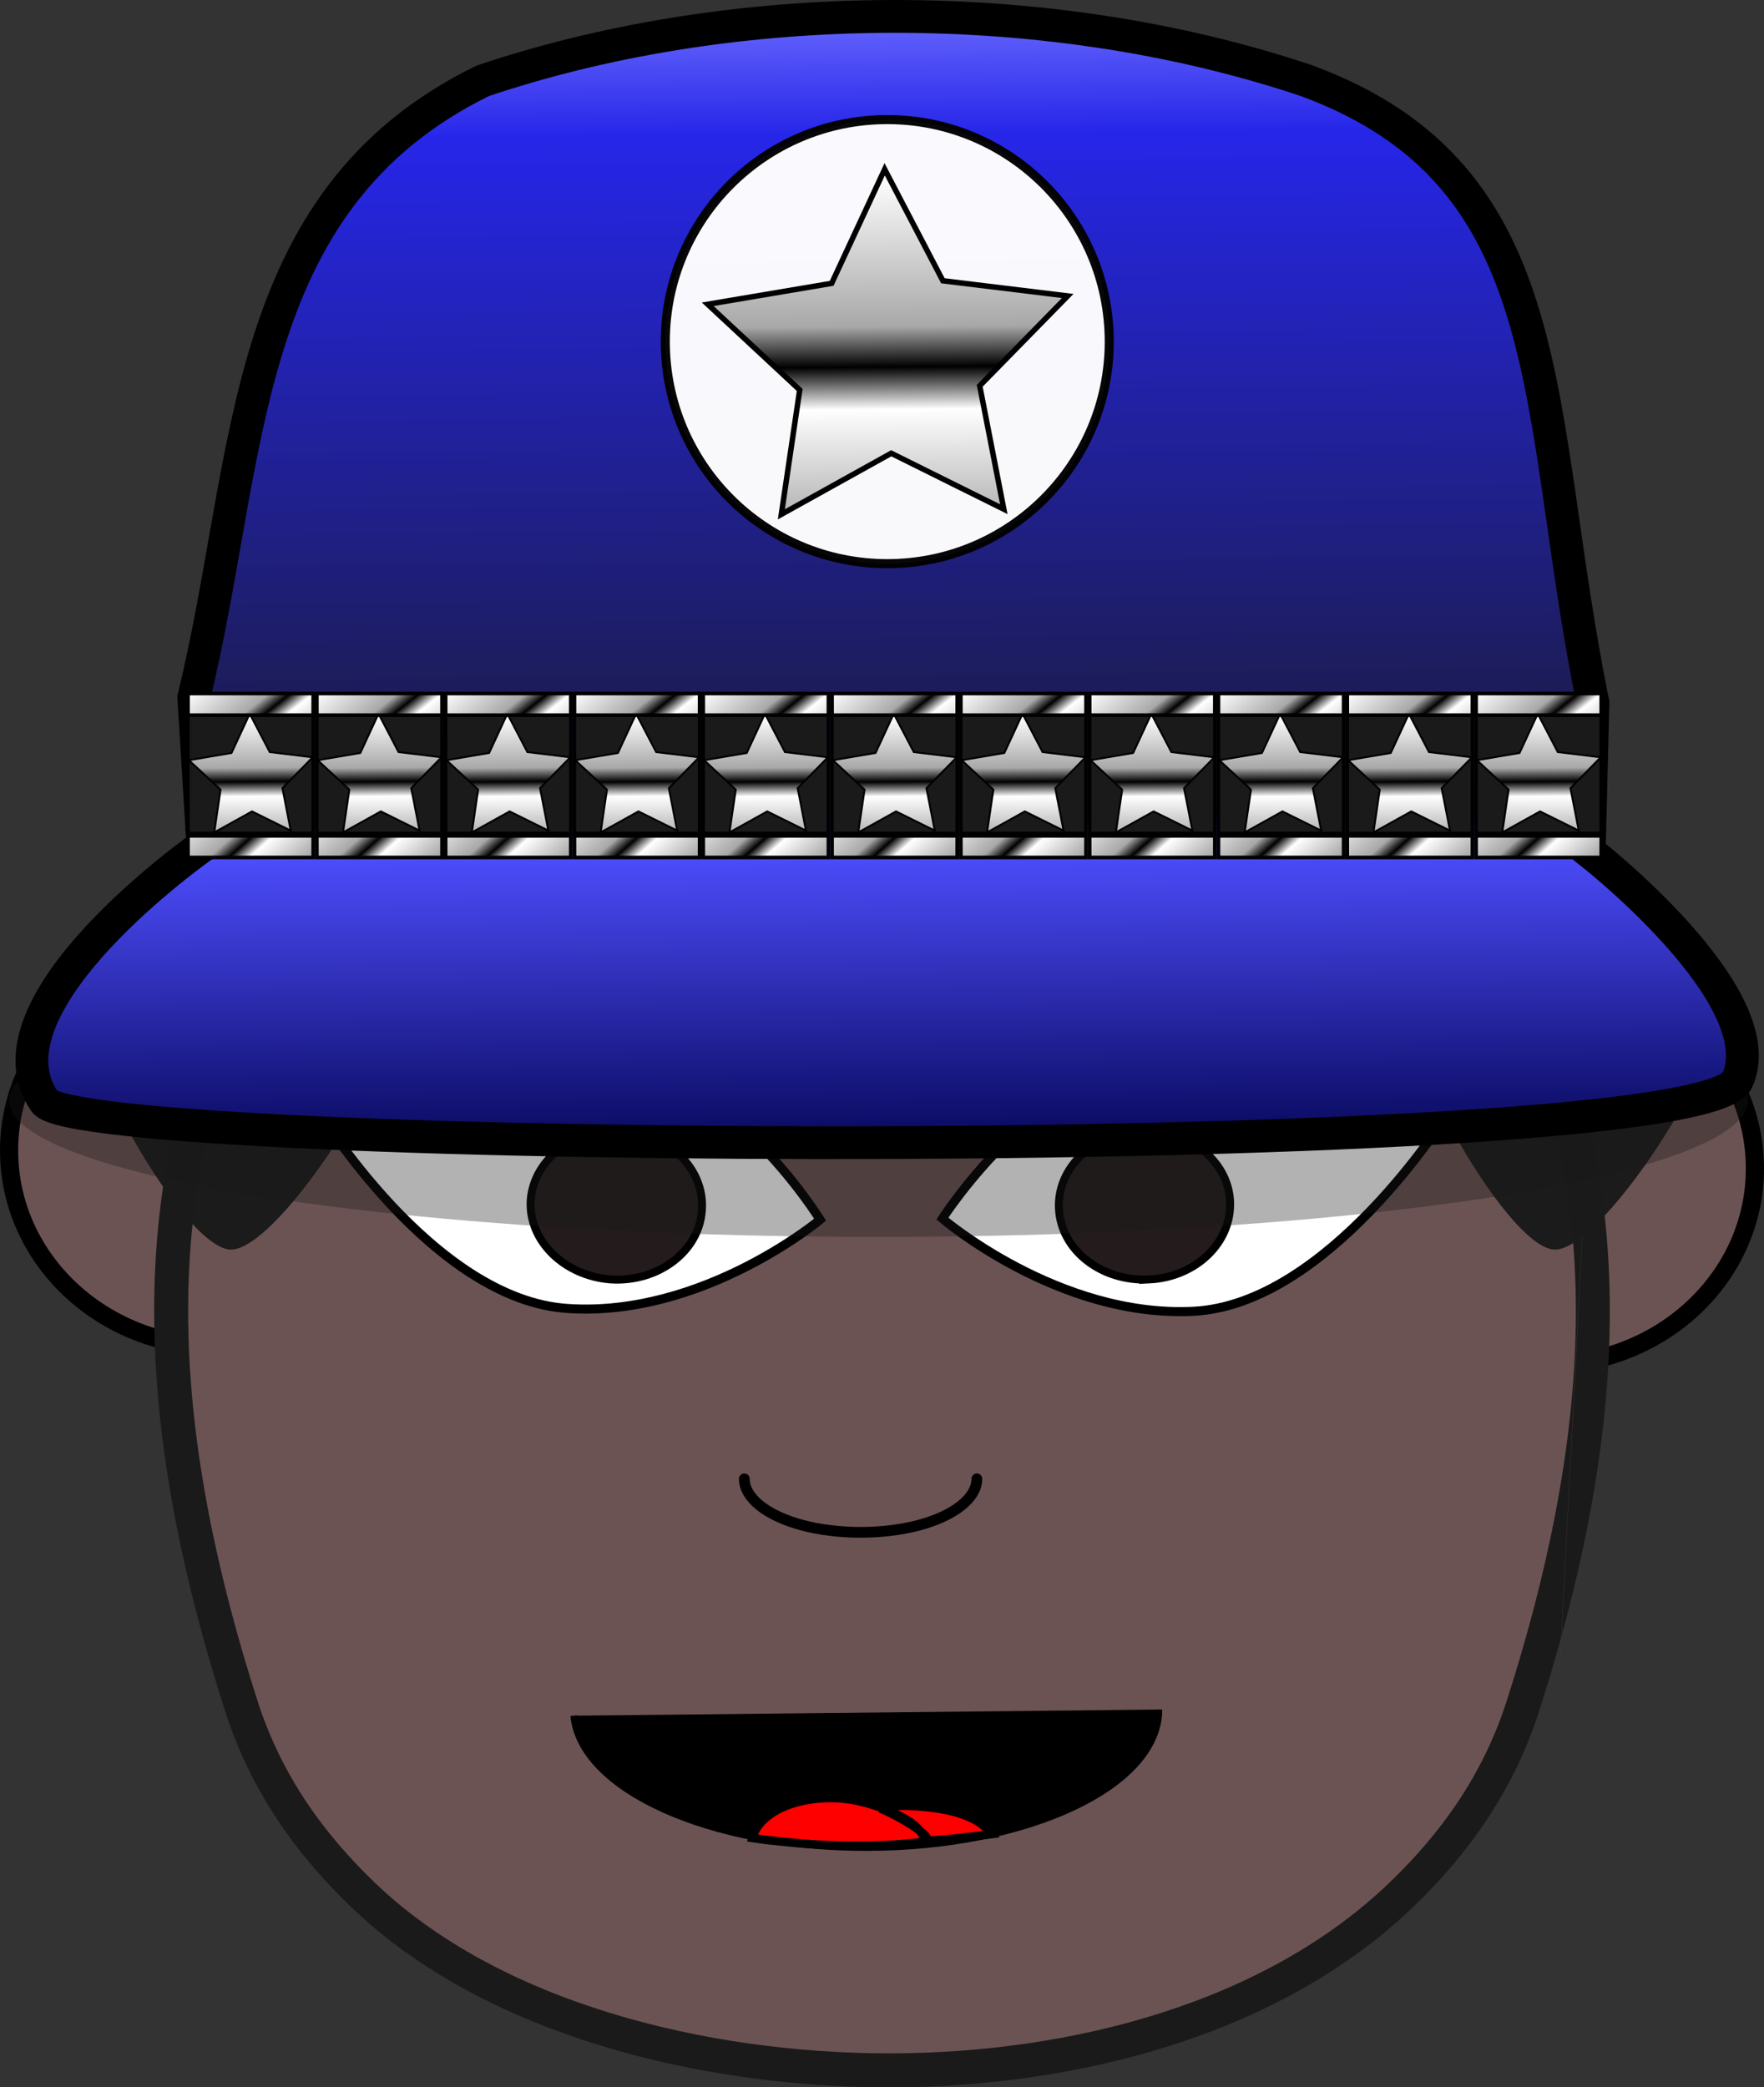
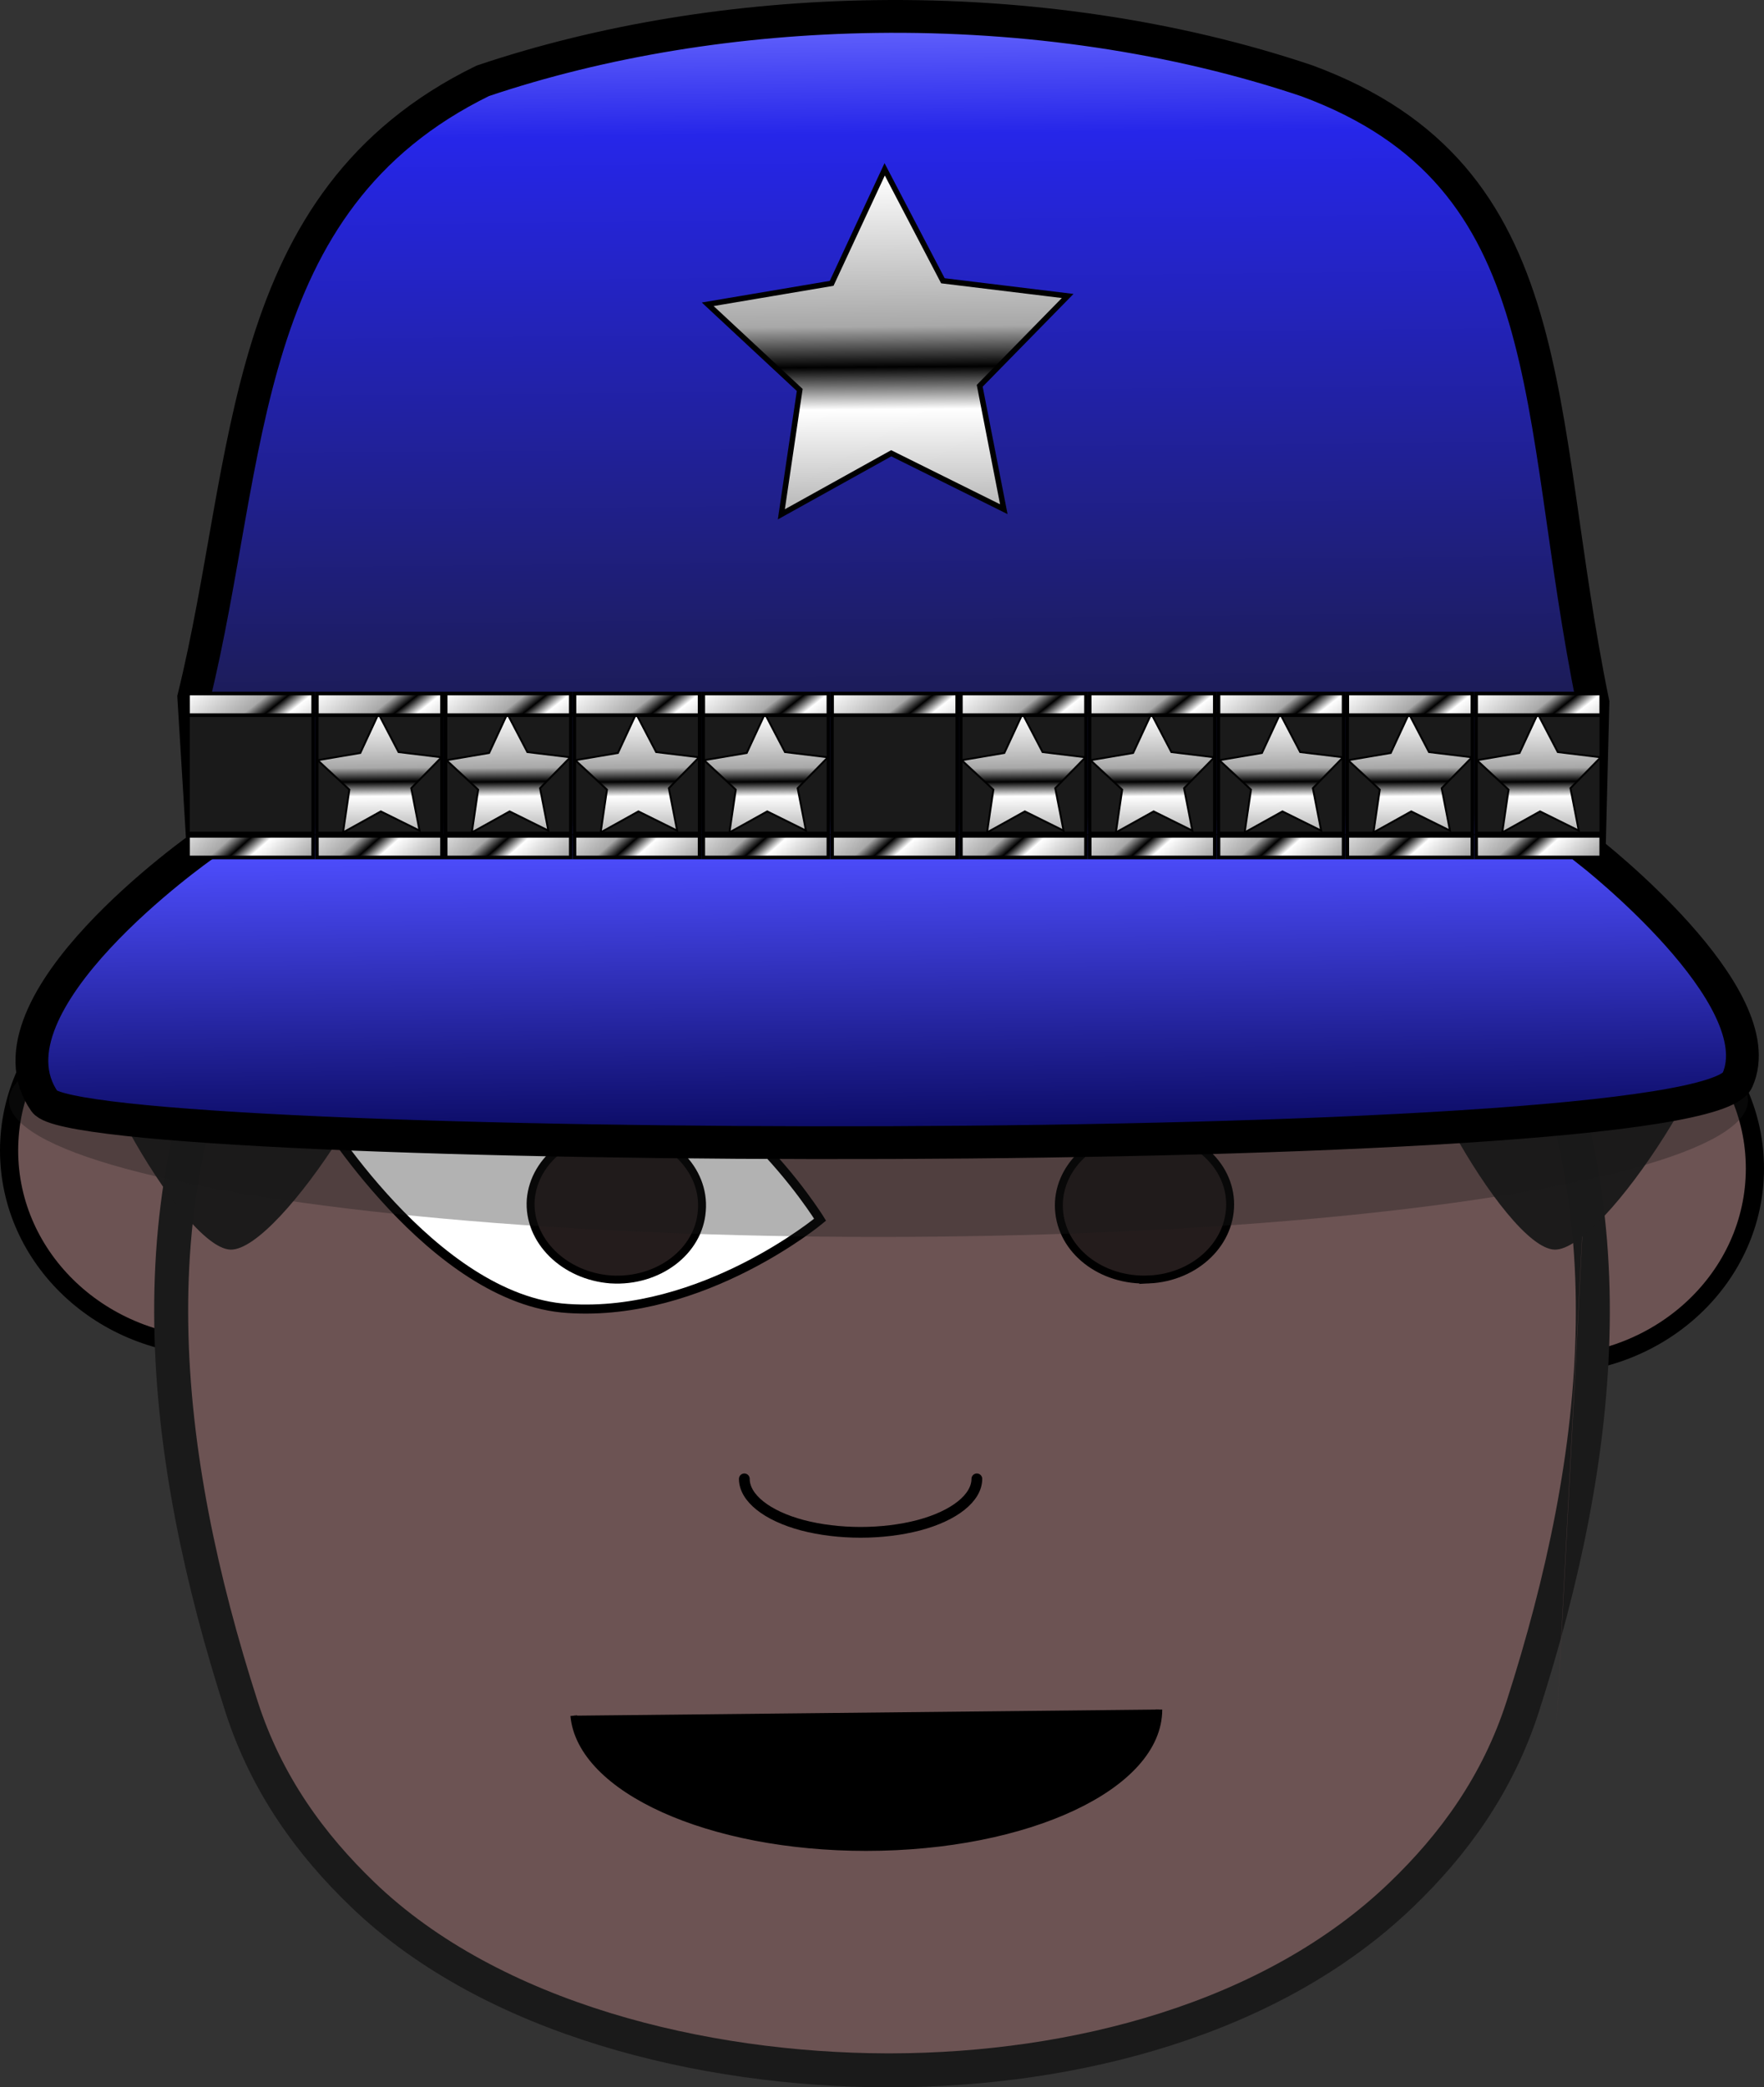
<svg xmlns="http://www.w3.org/2000/svg" xmlns:ns1="http://www.inkscape.org/namespaces/inkscape" xmlns:ns2="http://sodipodi.sourceforge.net/DTD/sodipodi-0.dtd" xmlns:xlink="http://www.w3.org/1999/xlink" width="136.522mm" height="161.504mm" viewBox="0 0 483.738 572.257" id="svg5447" version="1.1" ns1:version="0.91 r13725" ns2:docname="police man d.svg">
  <rect x="0" y="0" width="483.738" height="572.257" fill="#333333" stroke="none" />
  <defs id="defs5449">
    <linearGradient ns1:collect="always" id="linearGradient6577">
      <stop style="stop-color:#6a6aff;stop-opacity:1" offset="0" id="stop6579" />
      <stop id="stop6589" offset="0.106" style="stop-color:#2626e9;stop-opacity:1" />
      <stop id="stop6585" offset="0.691" style="stop-color:#1a1a39;stop-opacity:1" />
      <stop id="stop6689" offset="0.715" style="stop-color:#4e4eff;stop-opacity:1" />
      <stop style="stop-color:#00004a;stop-opacity:1" offset="1" id="stop6581" />
    </linearGradient>
    <linearGradient ns1:collect="always" id="linearGradient6021">
      <stop style="stop-color:#ffffff;stop-opacity:1" offset="0" id="stop6023" />
      <stop id="stop6029" offset="0.429" style="stop-color:#a8a8a8;stop-opacity:1" />
      <stop style="stop-color:#000000;stop-opacity:1" offset="0.544" id="stop6033" />
      <stop style="stop-color:#ffffff;stop-opacity:1" offset="0.664" id="stop6031" />
      <stop style="stop-color:#aaaaaa;stop-opacity:1" offset="1" id="stop6025" />
    </linearGradient>
    <linearGradient ns1:collect="always" xlink:href="#linearGradient6021" id="linearGradient6027" x1="190.809" y1="511.588" x2="207.283" y2="573.807" gradientUnits="userSpaceOnUse" />
    <linearGradient ns1:collect="always" xlink:href="#linearGradient6021" id="linearGradient6043" x1="156.827" y1="445.018" x2="176.663" y2="470.092" gradientUnits="userSpaceOnUse" />
    <linearGradient ns1:collect="always" xlink:href="#linearGradient6021" id="linearGradient6047" gradientUnits="userSpaceOnUse" x1="147.105" y1="445.523" x2="167.95" y2="469.082" gradientTransform="translate(-1.2688281e-5,39.017)" />
    <linearGradient ns1:collect="always" xlink:href="#linearGradient6021" id="linearGradient6027-5" x1="190.809" y1="511.588" x2="207.283" y2="573.807" gradientUnits="userSpaceOnUse" />
    <linearGradient ns1:collect="always" xlink:href="#linearGradient6021" id="linearGradient6043-6" x1="156.827" y1="445.018" x2="176.663" y2="470.092" gradientUnits="userSpaceOnUse" />
    <linearGradient ns1:collect="always" xlink:href="#linearGradient6021" id="linearGradient6133" gradientUnits="userSpaceOnUse" x1="147.105" y1="445.523" x2="167.95" y2="469.082" gradientTransform="translate(-1.2688281e-5,39.017)" />
    <linearGradient ns1:collect="always" xlink:href="#linearGradient6021" id="linearGradient6140" gradientUnits="userSpaceOnUse" gradientTransform="translate(-1.2688281e-5,39.017)" x1="147.105" y1="445.523" x2="167.95" y2="469.082" />
    <linearGradient ns1:collect="always" xlink:href="#linearGradient6021" id="linearGradient6027-1" x1="190.809" y1="511.588" x2="207.283" y2="573.807" gradientUnits="userSpaceOnUse" />
    <linearGradient ns1:collect="always" xlink:href="#linearGradient6021" id="linearGradient6043-0" x1="156.827" y1="445.018" x2="176.663" y2="470.092" gradientUnits="userSpaceOnUse" />
    <linearGradient ns1:collect="always" xlink:href="#linearGradient6021" id="linearGradient6174" gradientUnits="userSpaceOnUse" x1="147.105" y1="445.523" x2="167.95" y2="469.082" gradientTransform="translate(-1.2688281e-5,39.017)" />
    <linearGradient ns1:collect="always" xlink:href="#linearGradient6021" id="linearGradient6181" gradientUnits="userSpaceOnUse" gradientTransform="translate(-1.2688281e-5,39.017)" x1="147.105" y1="445.523" x2="167.95" y2="469.082" />
    <linearGradient ns1:collect="always" xlink:href="#linearGradient6021" id="linearGradient6027-8" x1="190.809" y1="511.588" x2="207.283" y2="573.807" gradientUnits="userSpaceOnUse" />
    <linearGradient ns1:collect="always" xlink:href="#linearGradient6021" id="linearGradient6043-5" x1="156.827" y1="445.018" x2="176.663" y2="470.092" gradientUnits="userSpaceOnUse" />
    <linearGradient ns1:collect="always" xlink:href="#linearGradient6021" id="linearGradient6215" gradientUnits="userSpaceOnUse" x1="147.105" y1="445.523" x2="167.95" y2="469.082" gradientTransform="translate(-1.2688281e-5,39.017)" />
    <linearGradient ns1:collect="always" xlink:href="#linearGradient6021" id="linearGradient6222" gradientUnits="userSpaceOnUse" gradientTransform="translate(-1.2688281e-5,39.017)" x1="147.105" y1="445.523" x2="167.95" y2="469.082" />
    <linearGradient ns1:collect="always" xlink:href="#linearGradient6021" id="linearGradient6027-9" x1="190.809" y1="511.588" x2="207.283" y2="573.807" gradientUnits="userSpaceOnUse" />
    <linearGradient ns1:collect="always" xlink:href="#linearGradient6021" id="linearGradient6043-2" x1="156.827" y1="445.018" x2="176.663" y2="470.092" gradientUnits="userSpaceOnUse" />
    <linearGradient ns1:collect="always" xlink:href="#linearGradient6021" id="linearGradient6256" gradientUnits="userSpaceOnUse" x1="147.105" y1="445.523" x2="167.95" y2="469.082" gradientTransform="translate(-1.2688281e-5,39.017)" />
    <linearGradient ns1:collect="always" xlink:href="#linearGradient6021" id="linearGradient6263" gradientUnits="userSpaceOnUse" gradientTransform="translate(-1.2688281e-5,39.017)" x1="147.105" y1="445.523" x2="167.95" y2="469.082" />
    <linearGradient ns1:collect="always" xlink:href="#linearGradient6021" id="linearGradient6027-81" x1="190.809" y1="511.588" x2="207.283" y2="573.807" gradientUnits="userSpaceOnUse" />
    <linearGradient ns1:collect="always" xlink:href="#linearGradient6021" id="linearGradient6043-67" x1="156.827" y1="445.018" x2="176.663" y2="470.092" gradientUnits="userSpaceOnUse" />
    <linearGradient ns1:collect="always" xlink:href="#linearGradient6021" id="linearGradient6297" gradientUnits="userSpaceOnUse" x1="147.105" y1="445.523" x2="167.95" y2="469.082" gradientTransform="translate(-1.2688281e-5,39.017)" />
    <linearGradient ns1:collect="always" xlink:href="#linearGradient6021" id="linearGradient6304" gradientUnits="userSpaceOnUse" gradientTransform="translate(-1.2688281e-5,39.017)" x1="147.105" y1="445.523" x2="167.95" y2="469.082" />
    <linearGradient ns1:collect="always" xlink:href="#linearGradient6021" id="linearGradient6027-19" x1="190.809" y1="511.588" x2="207.283" y2="573.807" gradientUnits="userSpaceOnUse" />
    <linearGradient ns1:collect="always" xlink:href="#linearGradient6021" id="linearGradient6043-7" x1="156.827" y1="445.018" x2="176.663" y2="470.092" gradientUnits="userSpaceOnUse" />
    <linearGradient ns1:collect="always" xlink:href="#linearGradient6021" id="linearGradient6338" gradientUnits="userSpaceOnUse" x1="147.105" y1="445.523" x2="167.95" y2="469.082" gradientTransform="translate(-1.2688281e-5,39.017)" />
    <linearGradient ns1:collect="always" xlink:href="#linearGradient6021" id="linearGradient6345" gradientUnits="userSpaceOnUse" gradientTransform="translate(-1.2688281e-5,39.017)" x1="147.105" y1="445.523" x2="167.95" y2="469.082" />
    <linearGradient ns1:collect="always" xlink:href="#linearGradient6021" id="linearGradient6027-0" x1="190.809" y1="511.588" x2="207.283" y2="573.807" gradientUnits="userSpaceOnUse" />
    <linearGradient ns1:collect="always" xlink:href="#linearGradient6021" id="linearGradient6043-4" x1="156.827" y1="445.018" x2="176.663" y2="470.092" gradientUnits="userSpaceOnUse" />
    <linearGradient ns1:collect="always" xlink:href="#linearGradient6021" id="linearGradient6379" gradientUnits="userSpaceOnUse" x1="147.105" y1="445.523" x2="167.95" y2="469.082" gradientTransform="translate(-1.2688281e-5,39.017)" />
    <linearGradient ns1:collect="always" xlink:href="#linearGradient6021" id="linearGradient6386" gradientUnits="userSpaceOnUse" gradientTransform="translate(-1.2688281e-5,39.017)" x1="147.105" y1="445.523" x2="167.95" y2="469.082" />
    <linearGradient ns1:collect="always" xlink:href="#linearGradient6021" id="linearGradient6027-4" x1="190.809" y1="511.588" x2="207.283" y2="573.807" gradientUnits="userSpaceOnUse" />
    <linearGradient ns1:collect="always" xlink:href="#linearGradient6021" id="linearGradient6043-78" x1="156.827" y1="445.018" x2="176.663" y2="470.092" gradientUnits="userSpaceOnUse" />
    <linearGradient ns1:collect="always" xlink:href="#linearGradient6021" id="linearGradient6420" gradientUnits="userSpaceOnUse" x1="147.105" y1="445.523" x2="167.95" y2="469.082" gradientTransform="translate(-1.2688281e-5,39.017)" />
    <linearGradient ns1:collect="always" xlink:href="#linearGradient6021" id="linearGradient6427" gradientUnits="userSpaceOnUse" gradientTransform="translate(-1.2688281e-5,39.017)" x1="147.105" y1="445.523" x2="167.95" y2="469.082" />
    <linearGradient ns1:collect="always" xlink:href="#linearGradient6021" id="linearGradient6027-46" x1="190.809" y1="511.588" x2="207.283" y2="573.807" gradientUnits="userSpaceOnUse" />
    <linearGradient ns1:collect="always" xlink:href="#linearGradient6021" id="linearGradient6043-48" x1="156.827" y1="445.018" x2="176.663" y2="470.092" gradientUnits="userSpaceOnUse" />
    <linearGradient ns1:collect="always" xlink:href="#linearGradient6021" id="linearGradient6461" gradientUnits="userSpaceOnUse" x1="147.105" y1="445.523" x2="167.95" y2="469.082" gradientTransform="translate(-1.2688281e-5,39.017)" />
    <linearGradient ns1:collect="always" xlink:href="#linearGradient6021" id="linearGradient6468" gradientUnits="userSpaceOnUse" gradientTransform="translate(-1.2688281e-5,39.017)" x1="147.105" y1="445.523" x2="167.95" y2="469.082" />
    <linearGradient ns1:collect="always" xlink:href="#linearGradient6021" id="linearGradient6027-40" x1="190.809" y1="511.588" x2="207.283" y2="573.807" gradientUnits="userSpaceOnUse" />
    <linearGradient ns1:collect="always" xlink:href="#linearGradient6021" id="linearGradient6043-3" x1="156.827" y1="445.018" x2="176.663" y2="470.092" gradientUnits="userSpaceOnUse" />
    <linearGradient ns1:collect="always" xlink:href="#linearGradient6021" id="linearGradient6502" gradientUnits="userSpaceOnUse" x1="147.105" y1="445.523" x2="167.95" y2="469.082" gradientTransform="translate(-1.2688281e-5,39.017)" />
    <linearGradient ns1:collect="always" xlink:href="#linearGradient6021" id="linearGradient6509" gradientUnits="userSpaceOnUse" gradientTransform="translate(-1.2688281e-5,39.017)" x1="147.105" y1="445.523" x2="167.95" y2="469.082" />
    <linearGradient ns1:collect="always" xlink:href="#linearGradient6577" id="linearGradient6583" x1="391.667" y1="450.426" x2="394.524" y2="771.14" gradientUnits="userSpaceOnUse" />
    <linearGradient ns1:collect="always" xlink:href="#linearGradient6021" id="linearGradient6658" gradientUnits="userSpaceOnUse" x1="190.809" y1="511.588" x2="207.283" y2="573.807" />
  </defs>
  <ns2:namedview id="base" pagecolor="#ffffff" bordercolor="#666666" borderopacity="1.0" ns1:pageopacity="0.0" ns1:pageshadow="2" ns1:zoom="0.7" ns1:cx="325.78466" ns1:cy="288.6637" ns1:document-units="px" ns1:current-layer="layer1" showgrid="false" ns1:window-width="1366" ns1:window-height="706" ns1:window-x="-8" ns1:window-y="-8" ns1:window-maximized="1" fit-margin-top="0" fit-margin-left="0" fit-margin-right="0" fit-margin-bottom="0" />
  <g ns1:label="Layer 1" ns1:groupmode="layer" id="layer1" style="display:inline;opacity:1" transform="translate(-149.009,-454.685)">
    <ellipse ry="53.788" rx="57.073" cy="770.101" cx="208.574" id="ellipse4364" style="opacity:1;fill:#6c5353;fill-opacity:1;stroke:#000000;stroke-width:4.983;stroke-linecap:round;stroke-linejoin:bevel;stroke-miterlimit:4;stroke-dasharray:none;stroke-dashoffset:0;stroke-opacity:1" />
    <ellipse style="opacity:1;fill:#6c5353;fill-opacity:1;stroke:#000000;stroke-width:4.983;stroke-linecap:round;stroke-linejoin:bevel;stroke-miterlimit:4;stroke-dasharray:none;stroke-dashoffset:0;stroke-opacity:1" id="path4353" cx="573.183" cy="775.028" rx="57.073" ry="53.788" />
-     <path ns1:connector-curvature="0" id="path4160" d="m 390.909,641.004 c -70.062,0.153 -136.346,13.475 -171.298,76.409 -35.11,63.088 -26.451,136.434 -4.408,205.035 6.927,21.591 19.208,38.128 33.221,51.604 35.582,34.298 93.679,48.08 143.588,48.233 l 0,0 c 0.315,0 0.472,0 0.787,0 0.158,0 0.472,0 0.787,0 l 0,0 c 49.91,-0.153 104.229,-13.934 139.811,-48.233 14.013,-13.475 26.293,-30.013 33.221,-51.604 22.04,-68.6 30.542,-141.947 -4.408,-205.035 -34.953,-62.934 -101.237,-76.256 -171.3,-76.409 z" style="fill:#6c5353;fill-opacity:1;fill-rule:nonzero;stroke:#1a1a1a;stroke-width:9.316px;stroke-linecap:round;stroke-linejoin:bevel;stroke-miterlimit:4;stroke-dasharray:none;stroke-opacity:1" />
+     <path ns1:connector-curvature="0" id="path4160" d="m 390.909,641.004 c -70.062,0.153 -136.346,13.475 -171.298,76.409 -35.11,63.088 -26.451,136.434 -4.408,205.035 6.927,21.591 19.208,38.128 33.221,51.604 35.582,34.298 93.679,48.08 143.588,48.233 c 0.315,0 0.472,0 0.787,0 0.158,0 0.472,0 0.787,0 l 0,0 c 49.91,-0.153 104.229,-13.934 139.811,-48.233 14.013,-13.475 26.293,-30.013 33.221,-51.604 22.04,-68.6 30.542,-141.947 -4.408,-205.035 -34.953,-62.934 -101.237,-76.256 -171.3,-76.409 z" style="fill:#6c5353;fill-opacity:1;fill-rule:nonzero;stroke:#1a1a1a;stroke-width:9.316px;stroke-linecap:round;stroke-linejoin:bevel;stroke-miterlimit:4;stroke-dasharray:none;stroke-opacity:1" />
    <path ns1:connector-curvature="0" id="path4162" d="m 466.797,923.367 c 0,20.978 -35.897,37.822 -80.297,37.822 -42.982,0 -78.249,-15.925 -80.139,-36.138 z" style="fill:#000000;fill-opacity:1;fill-rule:nonzero;stroke:none" />
    <path ns1:connector-curvature="0" id="path4164" d="m 466.797,923.367 c 0,20.978 -35.897,37.822 -80.297,37.822 -42.982,0 -78.249,-15.925 -80.139,-36.138" style="fill:none;stroke:#000000;stroke-width:1.863px;stroke-linecap:butt;stroke-linejoin:miter;stroke-miterlimit:4;stroke-dasharray:none;stroke-opacity:1" />
-     <path ns1:connector-curvature="0" id="path4166" d="m 400.04,949.857 c 9.447,0.613 17.161,2.603 20.94,7.656 -5.983,0.766 -11.651,1.531 -18.264,1.837 -1.417,-4.441 -5.983,-6.584 -11.966,-9.034 2.677,-0.459 5.825,-0.766 9.289,-0.459 z m -9.289,0.459 c -0.158,0.153 -0.315,0.153 -0.315,0.153 5.825,2.45 16.217,8.728 11.808,9.188 -12.753,1.531 -26.608,1.378 -40.778,-0.306 -2.046,-0.153 -4.093,-0.459 -6.14,-0.766 1.889,-7.044 11.965,-11.638 24.088,-10.872 4.094,0.306 7.872,1.378 11.336,2.603 z" style="fill:#ff0000;fill-opacity:1;fill-rule:nonzero;stroke:#000000;stroke-width:2.329px;stroke-linecap:butt;stroke-linejoin:miter;stroke-miterlimit:4;stroke-dasharray:none;stroke-opacity:1" />
-     <path ns1:connector-curvature="0" id="path4168" d="m 476.244,814.188 c -36.999,1.837 -68.803,-25.418 -68.803,-25.418 0,0 27.868,-43.794 64.867,-45.631 37,-1.684 73.369,17.303 73.369,17.303 0,0 -32.434,51.909 -69.433,53.746 z" style="fill:#ffffff;fill-opacity:1;fill-rule:nonzero;stroke:#000000;stroke-width:2.484px;stroke-linecap:butt;stroke-linejoin:miter;stroke-miterlimit:4;stroke-dasharray:none;stroke-opacity:1" />
    <path ns1:connector-curvature="0" id="path4170" d="m 464.121,805.46 c -13.068,0.613 -24.089,-7.963 -24.719,-19.293 -0.63,-11.178 9.289,-20.825 22.357,-21.437 12.911,-0.613 23.932,7.962 24.561,19.141 0.63,11.331 -9.289,20.978 -22.2,21.59 z" style="fill:#241c1c;fill-opacity:1;fill-rule:nonzero;stroke:#000000;stroke-width:2.174px;stroke-linecap:butt;stroke-linejoin:miter;stroke-miterlimit:4;stroke-dasharray:none;stroke-opacity:1" />
    <path ns1:connector-curvature="0" id="path4172" d="m 416.887,860.126 c 0,5.206 -6.14,10.106 -15.902,12.709 -9.919,2.603 -22.042,2.603 -31.961,0 -9.761,-2.603 -15.901,-7.503 -15.901,-12.709" style="fill:none;stroke:#000000;stroke-width:2.95px;stroke-linecap:round;stroke-linejoin:bevel;stroke-miterlimit:4;stroke-dasharray:none;stroke-opacity:1" />
    <path ns1:connector-curvature="0" id="path4174" d="m 304.787,813.422 c 36.999,2.45 69.117,-24.346 69.117,-24.346 0,0 -27.08,-44.1 -64.237,-46.55 -36.999,-2.297 -73.684,16.231 -73.684,16.231 0,0 31.646,52.368 68.803,54.665 z" style="fill:#ffffff;fill-opacity:1;fill-rule:nonzero;stroke:#000000;stroke-width:2.484px;stroke-linecap:butt;stroke-linejoin:miter;stroke-miterlimit:4;stroke-dasharray:none;stroke-opacity:1" />
    <path ns1:connector-curvature="0" id="path4176" d="m 316.595,805.46 c 12.91,0.766 24.089,-7.656 24.876,-18.834 0.945,-11.331 -8.974,-21.131 -21.885,-21.897 -13.068,-0.766 -24.089,7.656 -25.034,18.834 -0.787,11.178 9.132,20.978 22.042,21.896 z" style="fill:#241c1c;fill-opacity:1;fill-rule:nonzero;stroke:#000000;stroke-width:2.174px;stroke-linecap:butt;stroke-linejoin:miter;stroke-miterlimit:4;stroke-dasharray:none;stroke-opacity:1" />
    <path ns1:connector-curvature="0" id="path4206" d="M 588.5,685.869 C 576.219,924.898 575.904,926.889 575.904,926.889 Z" style="fill:#483737;fill-opacity:1;fill-rule:nonzero;stroke:none" />
    <path style="opacity:1;fill:#483737;fill-opacity:1;stroke:#000000;stroke-width:3.268;stroke-linecap:round;stroke-linejoin:bevel;stroke-miterlimit:4;stroke-dasharray:none;stroke-dashoffset:0;stroke-opacity:1" d="m 393.774,638.538 c -31.343,-0.241 -62.285,2.319 -89.439,7.399 -51.187,9.587 -59.318,28.3 -68.862,36.327 -9.544,8.027 -21.409,22.287 -21.409,22.287 l 2.784,-0.019 -30.449,26.871 71.098,-7.99 10.46,30.609 63.022,-17.886 23.444,27.576 38.8,-28.197 55.628,21.498 18.838,-27.389 58.493,14.189 -3.308,-27.612 68.958,2.279 -33.66,-24.591 2.384,0 c -0.044,-0.348 -0.098,-0.696 -0.162,-1.043 l 5.665,-0.681 -5.768,0 c -1.805,-19.146 -34.006,-36.629 -85.141,-46.227 -24.784,-4.637 -52.766,-7.181 -81.374,-7.399 z" id="path4340" ns1:connector-curvature="0" ns2:nodetypes="cczcccccccccccccccccccc" />
    <rect transform="matrix(-0.991,-0.131,-0.131,0.991,0,0)" y="653.336" x="-640.065" height="30.775" width="130.651" id="rect4386" style="opacity:1;fill:#483737;fill-opacity:1;stroke:#000000;stroke-width:4.983;stroke-linecap:round;stroke-linejoin:bevel;stroke-miterlimit:4;stroke-dasharray:none;stroke-dashoffset:0;stroke-opacity:1" />
    <rect style="opacity:1;fill:#483737;fill-opacity:1;stroke:#000000;stroke-width:4.983;stroke-linecap:round;stroke-linejoin:bevel;stroke-miterlimit:4;stroke-dasharray:none;stroke-dashoffset:0;stroke-opacity:1" id="rect4189" width="130.651" height="30.775" x="134.414" y="755.69" transform="matrix(0.991,-0.131,0.131,0.991,0,0)" />
    <path ns2:type="star" style="opacity:0.97;fill:#1a1a1a;fill-opacity:1;stroke:none;stroke-width:1.929;stroke-linecap:round;stroke-miterlimit:2;stroke-dasharray:none;stroke-opacity:1" id="path8294" ns2:sides="3" ns2:cx="216.68962" ns2:cy="769.35303" ns2:r1="47.001953" ns2:r2="23.500977" ns2:arg1="-0.49248577" ns2:arg2="0.55471179" ns1:flatsided="true" ns1:rounded="0.16" ns1:randomized="0" d="m 258.106,747.13 c 6.159,11.478 -29.859,69.608 -42.878,69.203 -13.019,-0.405 -45.353,-60.663 -38.492,-71.735 6.861,-11.072 75.212,-8.945 81.37,2.532 z" ns1:transform-center-x="-0.76665055" ns1:transform-center-y="11.395777" transform="matrix(1.049,0,0,1.026,-13.556,-40.28)" />
    <path transform="matrix(1.049,0,0,1.026,349.528,-40.28)" ns1:transform-center-y="11.395777" ns1:transform-center-x="-0.76665055" d="m 258.106,747.13 c 6.159,11.478 -29.859,69.608 -42.878,69.203 -13.019,-0.405 -45.353,-60.663 -38.492,-71.735 6.861,-11.072 75.212,-8.945 81.37,2.532 z" ns1:randomized="0" ns1:rounded="0.16" ns1:flatsided="true" ns2:arg2="0.55471179" ns2:arg1="-0.49248577" ns2:r2="23.500977" ns2:r1="47.001953" ns2:cy="769.35303" ns2:cx="216.68962" ns2:sides="3" id="path8296" style="opacity:0.97;fill:#1a1a1a;fill-opacity:1;stroke:none;stroke-width:1.929;stroke-linecap:round;stroke-miterlimit:2;stroke-dasharray:none;stroke-opacity:1" ns2:type="star" />
    <ellipse style="opacity:0.97;fill:#1a1a1a;fill-opacity:0.346;stroke:none;stroke-width:1.929;stroke-linecap:round;stroke-miterlimit:2;stroke-dasharray:none;stroke-opacity:1" id="path7541" cx="389.919" cy="756.388" rx="238.432" ry="37.411" />
    <g id="g7480" transform="translate(-6.061,7.071)">
      <path ns2:nodetypes="scccszcccs" ns1:connector-curvature="0" id="path5995" d="m 395.134,452.148 c -37.857,0.521 -74.882,6.582 -107.676,17.627 -67.488,32.976 -63.13,103.452 -79.244,169.053 l 2.486,40.642 c 0,0 -62.053,43.436 -43.384,70.147 10.327,14.775 453.833,17.161 464.182,-5.835 10.349,-22.995 -40.616,-62.708 -40.616,-62.708 l 1.015,-40.801 C 575.418,559.903 584.514,496.014 513.475,469.775 477.549,457.675 436.607,451.577 395.134,452.148 Z" style="opacity:1;fill:url(#linearGradient6583);fill-opacity:1;stroke:#000000;stroke-width:8.995;stroke-linecap:round;stroke-miterlimit:4;stroke-dasharray:none;stroke-opacity:1" />
      <g transform="translate(412.529,185.303)" id="g6049">
        <rect style="opacity:1;fill:#1a1a1a;fill-opacity:1;stroke:#000000;stroke-width:0.962;stroke-linecap:round;stroke-miterlimit:4;stroke-dasharray:none;stroke-opacity:1" id="rect6019" width="34.342" height="32.745" x="147.304" y="458.059" />
        <path ns2:type="star" style="opacity:1;fill:url(#linearGradient6027);fill-opacity:1;stroke:#000000;stroke-width:1;stroke-linecap:round;stroke-miterlimit:4;stroke-dasharray:none;stroke-opacity:1" id="path6017" ns2:sides="5" ns2:cx="200" ns2:cy="543.79077" ns2:r1="34.582054" ns2:r2="17.291027" ns2:arg1="0.66828942" ns2:arg2="1.296608" ns1:flatsided="false" ns1:rounded="0" ns1:randomized="0" d="m 227.143,565.219 -22.461,-4.783 -16.674,15.791 -2.392,-22.84 -20.171,-10.978 20.983,-9.332 4.208,-22.576 15.36,17.072 22.771,-2.975 -11.49,19.884 z" ns1:transform-center-x="-0.94514059" ns1:transform-center-y="-2.8895172" transform="matrix(0.5,0.128,-0.128,0.5,134.261,178.346)" />
        <rect style="opacity:1;fill:url(#linearGradient6043);fill-opacity:1;stroke:#000000;stroke-width:1;stroke-linecap:round;stroke-miterlimit:4;stroke-dasharray:none;stroke-opacity:1" id="rect6039" width="34.321" height="5.926" x="147.323" y="452.445" />
        <rect y="491.462" x="147.323" height="5.926" width="34.321" id="rect6045" style="opacity:1;fill:url(#linearGradient6047);fill-opacity:1;stroke:#000000;stroke-width:1;stroke-linecap:round;stroke-miterlimit:4;stroke-dasharray:none;stroke-opacity:1" />
      </g>
      <g transform="translate(377.207,185.303)" id="g6049-6" style="display:inline;opacity:1">
        <rect style="opacity:1;fill:#1a1a1a;fill-opacity:1;stroke:#000000;stroke-width:0.962;stroke-linecap:round;stroke-miterlimit:4;stroke-dasharray:none;stroke-opacity:1" id="rect6019-6" width="34.342" height="32.745" x="147.304" y="458.059" />
        <path ns2:type="star" style="opacity:1;fill:url(#linearGradient6027-5);fill-opacity:1;stroke:#000000;stroke-width:1;stroke-linecap:round;stroke-miterlimit:4;stroke-dasharray:none;stroke-opacity:1" id="path6017-3" ns2:sides="5" ns2:cx="200" ns2:cy="543.79077" ns2:r1="34.582054" ns2:r2="17.291027" ns2:arg1="0.66828942" ns2:arg2="1.296608" ns1:flatsided="false" ns1:rounded="0" ns1:randomized="0" d="m 227.143,565.219 -22.461,-4.783 -16.674,15.791 -2.392,-22.84 -20.171,-10.978 20.983,-9.332 4.208,-22.576 15.36,17.072 22.771,-2.975 -11.49,19.884 z" ns1:transform-center-x="-0.94514059" ns1:transform-center-y="-2.8895172" transform="matrix(0.5,0.128,-0.128,0.5,134.261,178.346)" />
        <rect style="opacity:1;fill:url(#linearGradient6043-6);fill-opacity:1;stroke:#000000;stroke-width:1;stroke-linecap:round;stroke-miterlimit:4;stroke-dasharray:none;stroke-opacity:1" id="rect6039-4" width="34.321" height="5.926" x="147.323" y="452.445" />
        <rect y="491.462" x="147.323" height="5.926" width="34.321" id="rect6045-8" style="opacity:1;fill:url(#linearGradient6140);fill-opacity:1;stroke:#000000;stroke-width:1;stroke-linecap:round;stroke-miterlimit:4;stroke-dasharray:none;stroke-opacity:1" />
      </g>
      <g transform="translate(341.886,185.303)" id="g6049-4" style="display:inline;opacity:1">
        <rect style="opacity:1;fill:#1a1a1a;fill-opacity:1;stroke:#000000;stroke-width:0.962;stroke-linecap:round;stroke-miterlimit:4;stroke-dasharray:none;stroke-opacity:1" id="rect6019-8" width="34.342" height="32.745" x="147.304" y="458.059" />
        <path ns2:type="star" style="opacity:1;fill:url(#linearGradient6027-1);fill-opacity:1;stroke:#000000;stroke-width:1;stroke-linecap:round;stroke-miterlimit:4;stroke-dasharray:none;stroke-opacity:1" id="path6017-4" ns2:sides="5" ns2:cx="200" ns2:cy="543.79077" ns2:r1="34.582054" ns2:r2="17.291027" ns2:arg1="0.66828942" ns2:arg2="1.296608" ns1:flatsided="false" ns1:rounded="0" ns1:randomized="0" d="m 227.143,565.219 -22.461,-4.783 -16.674,15.791 -2.392,-22.84 -20.171,-10.978 20.983,-9.332 4.208,-22.576 15.36,17.072 22.771,-2.975 -11.49,19.884 z" ns1:transform-center-x="-0.94514059" ns1:transform-center-y="-2.8895172" transform="matrix(0.5,0.128,-0.128,0.5,134.261,178.346)" />
        <rect style="opacity:1;fill:url(#linearGradient6043-0);fill-opacity:1;stroke:#000000;stroke-width:1;stroke-linecap:round;stroke-miterlimit:4;stroke-dasharray:none;stroke-opacity:1" id="rect6039-1" width="34.321" height="5.926" x="147.323" y="452.445" />
        <rect y="491.462" x="147.323" height="5.926" width="34.321" id="rect6045-3" style="opacity:1;fill:url(#linearGradient6181);fill-opacity:1;stroke:#000000;stroke-width:1;stroke-linecap:round;stroke-miterlimit:4;stroke-dasharray:none;stroke-opacity:1" />
      </g>
      <g transform="translate(306.564,185.303)" id="g6049-5" style="display:inline;opacity:1">
        <rect style="opacity:1;fill:#1a1a1a;fill-opacity:1;stroke:#000000;stroke-width:0.962;stroke-linecap:round;stroke-miterlimit:4;stroke-dasharray:none;stroke-opacity:1" id="rect6019-5" width="34.342" height="32.745" x="147.304" y="458.059" />
        <path ns2:type="star" style="opacity:1;fill:url(#linearGradient6027-8);fill-opacity:1;stroke:#000000;stroke-width:1;stroke-linecap:round;stroke-miterlimit:4;stroke-dasharray:none;stroke-opacity:1" id="path6017-9" ns2:sides="5" ns2:cx="200" ns2:cy="543.79077" ns2:r1="34.582054" ns2:r2="17.291027" ns2:arg1="0.66828942" ns2:arg2="1.296608" ns1:flatsided="false" ns1:rounded="0" ns1:randomized="0" d="m 227.143,565.219 -22.461,-4.783 -16.674,15.791 -2.392,-22.84 -20.171,-10.978 20.983,-9.332 4.208,-22.576 15.36,17.072 22.771,-2.975 -11.49,19.884 z" ns1:transform-center-x="-0.94514059" ns1:transform-center-y="-2.8895172" transform="matrix(0.5,0.128,-0.128,0.5,134.261,178.346)" />
        <rect style="opacity:1;fill:url(#linearGradient6043-5);fill-opacity:1;stroke:#000000;stroke-width:1;stroke-linecap:round;stroke-miterlimit:4;stroke-dasharray:none;stroke-opacity:1" id="rect6039-7" width="34.321" height="5.926" x="147.323" y="452.445" />
        <rect y="491.462" x="147.323" height="5.926" width="34.321" id="rect6045-7" style="opacity:1;fill:url(#linearGradient6222);fill-opacity:1;stroke:#000000;stroke-width:1;stroke-linecap:round;stroke-miterlimit:4;stroke-dasharray:none;stroke-opacity:1" />
      </g>
      <g transform="translate(271.243,185.303)" id="g6049-0" style="display:inline;opacity:1">
        <rect style="opacity:1;fill:#1a1a1a;fill-opacity:1;stroke:#000000;stroke-width:0.962;stroke-linecap:round;stroke-miterlimit:4;stroke-dasharray:none;stroke-opacity:1" id="rect6019-3" width="34.342" height="32.745" x="147.304" y="458.059" />
        <path ns2:type="star" style="opacity:1;fill:url(#linearGradient6027-9);fill-opacity:1;stroke:#000000;stroke-width:1;stroke-linecap:round;stroke-miterlimit:4;stroke-dasharray:none;stroke-opacity:1" id="path6017-1" ns2:sides="5" ns2:cx="200" ns2:cy="543.79077" ns2:r1="34.582054" ns2:r2="17.291027" ns2:arg1="0.66828942" ns2:arg2="1.296608" ns1:flatsided="false" ns1:rounded="0" ns1:randomized="0" d="m 227.143,565.219 -22.461,-4.783 -16.674,15.791 -2.392,-22.84 -20.171,-10.978 20.983,-9.332 4.208,-22.576 15.36,17.072 22.771,-2.975 -11.49,19.884 z" ns1:transform-center-x="-0.94514059" ns1:transform-center-y="-2.8895172" transform="matrix(0.5,0.128,-0.128,0.5,134.261,178.346)" />
        <rect style="opacity:1;fill:url(#linearGradient6043-2);fill-opacity:1;stroke:#000000;stroke-width:1;stroke-linecap:round;stroke-miterlimit:4;stroke-dasharray:none;stroke-opacity:1" id="rect6039-8" width="34.321" height="5.926" x="147.323" y="452.445" />
        <rect y="491.462" x="147.323" height="5.926" width="34.321" id="rect6045-9" style="opacity:1;fill:url(#linearGradient6263);fill-opacity:1;stroke:#000000;stroke-width:1;stroke-linecap:round;stroke-miterlimit:4;stroke-dasharray:none;stroke-opacity:1" />
      </g>
      <g transform="translate(235.921,185.303)" id="g6049-1" style="display:inline;opacity:1">
        <rect style="opacity:1;fill:#1a1a1a;fill-opacity:1;stroke:#000000;stroke-width:0.962;stroke-linecap:round;stroke-miterlimit:4;stroke-dasharray:none;stroke-opacity:1" id="rect6019-0" width="34.342" height="32.745" x="147.304" y="458.059" />
-         <path ns2:type="star" style="opacity:1;fill:url(#linearGradient6027-81);fill-opacity:1;stroke:#000000;stroke-width:1;stroke-linecap:round;stroke-miterlimit:4;stroke-dasharray:none;stroke-opacity:1" id="path6017-32" ns2:sides="5" ns2:cx="200" ns2:cy="543.79077" ns2:r1="34.582054" ns2:r2="17.291027" ns2:arg1="0.66828942" ns2:arg2="1.296608" ns1:flatsided="false" ns1:rounded="0" ns1:randomized="0" d="m 227.143,565.219 -22.461,-4.783 -16.674,15.791 -2.392,-22.84 -20.171,-10.978 20.983,-9.332 4.208,-22.576 15.36,17.072 22.771,-2.975 -11.49,19.884 z" ns1:transform-center-x="-0.94514059" ns1:transform-center-y="-2.8895172" transform="matrix(0.5,0.128,-0.128,0.5,134.261,178.346)" />
        <rect style="opacity:1;fill:url(#linearGradient6043-67);fill-opacity:1;stroke:#000000;stroke-width:1;stroke-linecap:round;stroke-miterlimit:4;stroke-dasharray:none;stroke-opacity:1" id="rect6039-5" width="34.321" height="5.926" x="147.323" y="452.445" />
        <rect y="491.462" x="147.323" height="5.926" width="34.321" id="rect6045-80" style="opacity:1;fill:url(#linearGradient6304);fill-opacity:1;stroke:#000000;stroke-width:1;stroke-linecap:round;stroke-miterlimit:4;stroke-dasharray:none;stroke-opacity:1" />
      </g>
      <g transform="translate(200.6,185.303)" id="g6049-3" style="display:inline;opacity:1">
        <rect style="opacity:1;fill:#1a1a1a;fill-opacity:1;stroke:#000000;stroke-width:0.962;stroke-linecap:round;stroke-miterlimit:4;stroke-dasharray:none;stroke-opacity:1" id="rect6019-1" width="34.342" height="32.745" x="147.304" y="458.059" />
        <path ns2:type="star" style="opacity:1;fill:url(#linearGradient6027-19);fill-opacity:1;stroke:#000000;stroke-width:1;stroke-linecap:round;stroke-miterlimit:4;stroke-dasharray:none;stroke-opacity:1" id="path6017-5" ns2:sides="5" ns2:cx="200" ns2:cy="543.79077" ns2:r1="34.582054" ns2:r2="17.291027" ns2:arg1="0.66828942" ns2:arg2="1.296608" ns1:flatsided="false" ns1:rounded="0" ns1:randomized="0" d="m 227.143,565.219 -22.461,-4.783 -16.674,15.791 -2.392,-22.84 -20.171,-10.978 20.983,-9.332 4.208,-22.576 15.36,17.072 22.771,-2.975 -11.49,19.884 z" ns1:transform-center-x="-0.94514059" ns1:transform-center-y="-2.8895172" transform="matrix(0.5,0.128,-0.128,0.5,134.261,178.346)" />
        <rect style="opacity:1;fill:url(#linearGradient6043-7);fill-opacity:1;stroke:#000000;stroke-width:1;stroke-linecap:round;stroke-miterlimit:4;stroke-dasharray:none;stroke-opacity:1" id="rect6039-2" width="34.321" height="5.926" x="147.323" y="452.445" />
        <rect y="491.462" x="147.323" height="5.926" width="34.321" id="rect6045-0" style="opacity:1;fill:url(#linearGradient6345);fill-opacity:1;stroke:#000000;stroke-width:1;stroke-linecap:round;stroke-miterlimit:4;stroke-dasharray:none;stroke-opacity:1" />
      </g>
      <g transform="translate(165.278,185.303)" id="g6049-33" style="display:inline;opacity:1">
        <rect style="opacity:1;fill:#1a1a1a;fill-opacity:1;stroke:#000000;stroke-width:0.962;stroke-linecap:round;stroke-miterlimit:4;stroke-dasharray:none;stroke-opacity:1" id="rect6019-10" width="34.342" height="32.745" x="147.304" y="458.059" />
        <path ns2:type="star" style="opacity:1;fill:url(#linearGradient6027-0);fill-opacity:1;stroke:#000000;stroke-width:1;stroke-linecap:round;stroke-miterlimit:4;stroke-dasharray:none;stroke-opacity:1" id="path6017-2" ns2:sides="5" ns2:cx="200" ns2:cy="543.79077" ns2:r1="34.582054" ns2:r2="17.291027" ns2:arg1="0.66828942" ns2:arg2="1.296608" ns1:flatsided="false" ns1:rounded="0" ns1:randomized="0" d="m 227.143,565.219 -22.461,-4.783 -16.674,15.791 -2.392,-22.84 -20.171,-10.978 20.983,-9.332 4.208,-22.576 15.36,17.072 22.771,-2.975 -11.49,19.884 z" ns1:transform-center-x="-0.94514059" ns1:transform-center-y="-2.8895172" transform="matrix(0.5,0.128,-0.128,0.5,134.261,178.346)" />
        <rect style="opacity:1;fill:url(#linearGradient6043-4);fill-opacity:1;stroke:#000000;stroke-width:1;stroke-linecap:round;stroke-miterlimit:4;stroke-dasharray:none;stroke-opacity:1" id="rect6039-58" width="34.321" height="5.926" x="147.323" y="452.445" />
        <rect y="491.462" x="147.323" height="5.926" width="34.321" id="rect6045-1" style="opacity:1;fill:url(#linearGradient6386);fill-opacity:1;stroke:#000000;stroke-width:1;stroke-linecap:round;stroke-miterlimit:4;stroke-dasharray:none;stroke-opacity:1" />
      </g>
      <g transform="translate(129.957,185.303)" id="g6049-02" style="display:inline;opacity:1">
        <rect style="opacity:1;fill:#1a1a1a;fill-opacity:1;stroke:#000000;stroke-width:0.962;stroke-linecap:round;stroke-miterlimit:4;stroke-dasharray:none;stroke-opacity:1" id="rect6019-60" width="34.342" height="32.745" x="147.304" y="458.059" />
        <path ns2:type="star" style="opacity:1;fill:url(#linearGradient6027-4);fill-opacity:1;stroke:#000000;stroke-width:1;stroke-linecap:round;stroke-miterlimit:4;stroke-dasharray:none;stroke-opacity:1" id="path6017-6" ns2:sides="5" ns2:cx="200" ns2:cy="543.79077" ns2:r1="34.582054" ns2:r2="17.291027" ns2:arg1="0.66828942" ns2:arg2="1.296608" ns1:flatsided="false" ns1:rounded="0" ns1:randomized="0" d="m 227.143,565.219 -22.461,-4.783 -16.674,15.791 -2.392,-22.84 -20.171,-10.978 20.983,-9.332 4.208,-22.576 15.36,17.072 22.771,-2.975 -11.49,19.884 z" ns1:transform-center-x="-0.94514059" ns1:transform-center-y="-2.8895172" transform="matrix(0.5,0.128,-0.128,0.5,134.261,178.346)" />
        <rect style="opacity:1;fill:url(#linearGradient6043-78);fill-opacity:1;stroke:#000000;stroke-width:1;stroke-linecap:round;stroke-miterlimit:4;stroke-dasharray:none;stroke-opacity:1" id="rect6039-19" width="34.321" height="5.926" x="147.323" y="452.445" />
        <rect y="491.462" x="147.323" height="5.926" width="34.321" id="rect6045-75" style="opacity:1;fill:url(#linearGradient6427);fill-opacity:1;stroke:#000000;stroke-width:1;stroke-linecap:round;stroke-miterlimit:4;stroke-dasharray:none;stroke-opacity:1" />
      </g>
      <g transform="translate(94.635,185.303)" id="g6049-36" style="display:inline;opacity:1">
        <rect style="opacity:1;fill:#1a1a1a;fill-opacity:1;stroke:#000000;stroke-width:0.962;stroke-linecap:round;stroke-miterlimit:4;stroke-dasharray:none;stroke-opacity:1" id="rect6019-38" width="34.342" height="32.745" x="147.304" y="458.059" />
        <path ns2:type="star" style="opacity:1;fill:url(#linearGradient6027-46);fill-opacity:1;stroke:#000000;stroke-width:1;stroke-linecap:round;stroke-miterlimit:4;stroke-dasharray:none;stroke-opacity:1" id="path6017-54" ns2:sides="5" ns2:cx="200" ns2:cy="543.79077" ns2:r1="34.582054" ns2:r2="17.291027" ns2:arg1="0.66828942" ns2:arg2="1.296608" ns1:flatsided="false" ns1:rounded="0" ns1:randomized="0" d="m 227.143,565.219 -22.461,-4.783 -16.674,15.791 -2.392,-22.84 -20.171,-10.978 20.983,-9.332 4.208,-22.576 15.36,17.072 22.771,-2.975 -11.49,19.884 z" ns1:transform-center-x="-0.94514059" ns1:transform-center-y="-2.8895172" transform="matrix(0.5,0.128,-0.128,0.5,134.261,178.346)" />
        <rect style="opacity:1;fill:url(#linearGradient6043-48);fill-opacity:1;stroke:#000000;stroke-width:1;stroke-linecap:round;stroke-miterlimit:4;stroke-dasharray:none;stroke-opacity:1" id="rect6039-82" width="34.321" height="5.926" x="147.323" y="452.445" />
        <rect y="491.462" x="147.323" height="5.926" width="34.321" id="rect6045-4" style="opacity:1;fill:url(#linearGradient6468);fill-opacity:1;stroke:#000000;stroke-width:1;stroke-linecap:round;stroke-miterlimit:4;stroke-dasharray:none;stroke-opacity:1" />
      </g>
      <g transform="translate(59.314,185.303)" id="g6049-2" style="display:inline;opacity:1">
        <rect style="opacity:1;fill:#1a1a1a;fill-opacity:1;stroke:#000000;stroke-width:0.962;stroke-linecap:round;stroke-miterlimit:4;stroke-dasharray:none;stroke-opacity:1" id="rect6019-85" width="34.342" height="32.745" x="147.304" y="458.059" />
-         <path ns2:type="star" style="opacity:1;fill:url(#linearGradient6027-40);fill-opacity:1;stroke:#000000;stroke-width:1;stroke-linecap:round;stroke-miterlimit:4;stroke-dasharray:none;stroke-opacity:1" id="path6017-48" ns2:sides="5" ns2:cx="200" ns2:cy="543.79077" ns2:r1="34.582054" ns2:r2="17.291027" ns2:arg1="0.66828942" ns2:arg2="1.296608" ns1:flatsided="false" ns1:rounded="0" ns1:randomized="0" d="m 227.143,565.219 -22.461,-4.783 -16.674,15.791 -2.392,-22.84 -20.171,-10.978 20.983,-9.332 4.208,-22.576 15.36,17.072 22.771,-2.975 -11.49,19.884 z" ns1:transform-center-x="-0.94514059" ns1:transform-center-y="-2.8895172" transform="matrix(0.5,0.128,-0.128,0.5,134.261,178.346)" />
        <rect style="opacity:1;fill:url(#linearGradient6043-3);fill-opacity:1;stroke:#000000;stroke-width:1;stroke-linecap:round;stroke-miterlimit:4;stroke-dasharray:none;stroke-opacity:1" id="rect6039-80" width="34.321" height="5.926" x="147.323" y="452.445" />
        <rect y="491.462" x="147.323" height="5.926" width="34.321" id="rect6045-19" style="opacity:1;fill:url(#linearGradient6509);fill-opacity:1;stroke:#000000;stroke-width:1;stroke-linecap:round;stroke-miterlimit:4;stroke-dasharray:none;stroke-opacity:1" />
      </g>
      <g transform="translate(4.876,0)" id="g6699">
-         <circle style="opacity:0.97;fill:#ffffff;fill-opacity:1;stroke:#000000;stroke-width:2.485;stroke-linecap:round;stroke-miterlimit:2;stroke-dasharray:none;stroke-opacity:1" id="path6697" cx="393.509" cy="541.272" r="60.872" />
        <path transform="matrix(1.454,0.373,-0.373,1.454,306.028,-319.338)" ns1:transform-center-y="-5.6163388" ns1:transform-center-x="-1.8371042" d="m 227.143,565.219 -22.461,-4.783 -16.674,15.791 -2.392,-22.84 -20.171,-10.978 20.983,-9.332 4.208,-22.576 15.36,17.072 22.771,-2.975 -11.49,19.884 z" ns1:randomized="0" ns1:rounded="0" ns1:flatsided="false" ns2:arg2="1.296608" ns2:arg1="0.66828942" ns2:r2="17.291027" ns2:r1="34.582054" ns2:cy="543.79077" ns2:cx="200" ns2:sides="5" id="path6652" style="opacity:1;fill:url(#linearGradient6658);fill-opacity:1;stroke:#000000;stroke-width:1;stroke-linecap:round;stroke-miterlimit:4;stroke-dasharray:none;stroke-opacity:1" ns2:type="star" />
      </g>
    </g>
  </g>
</svg>